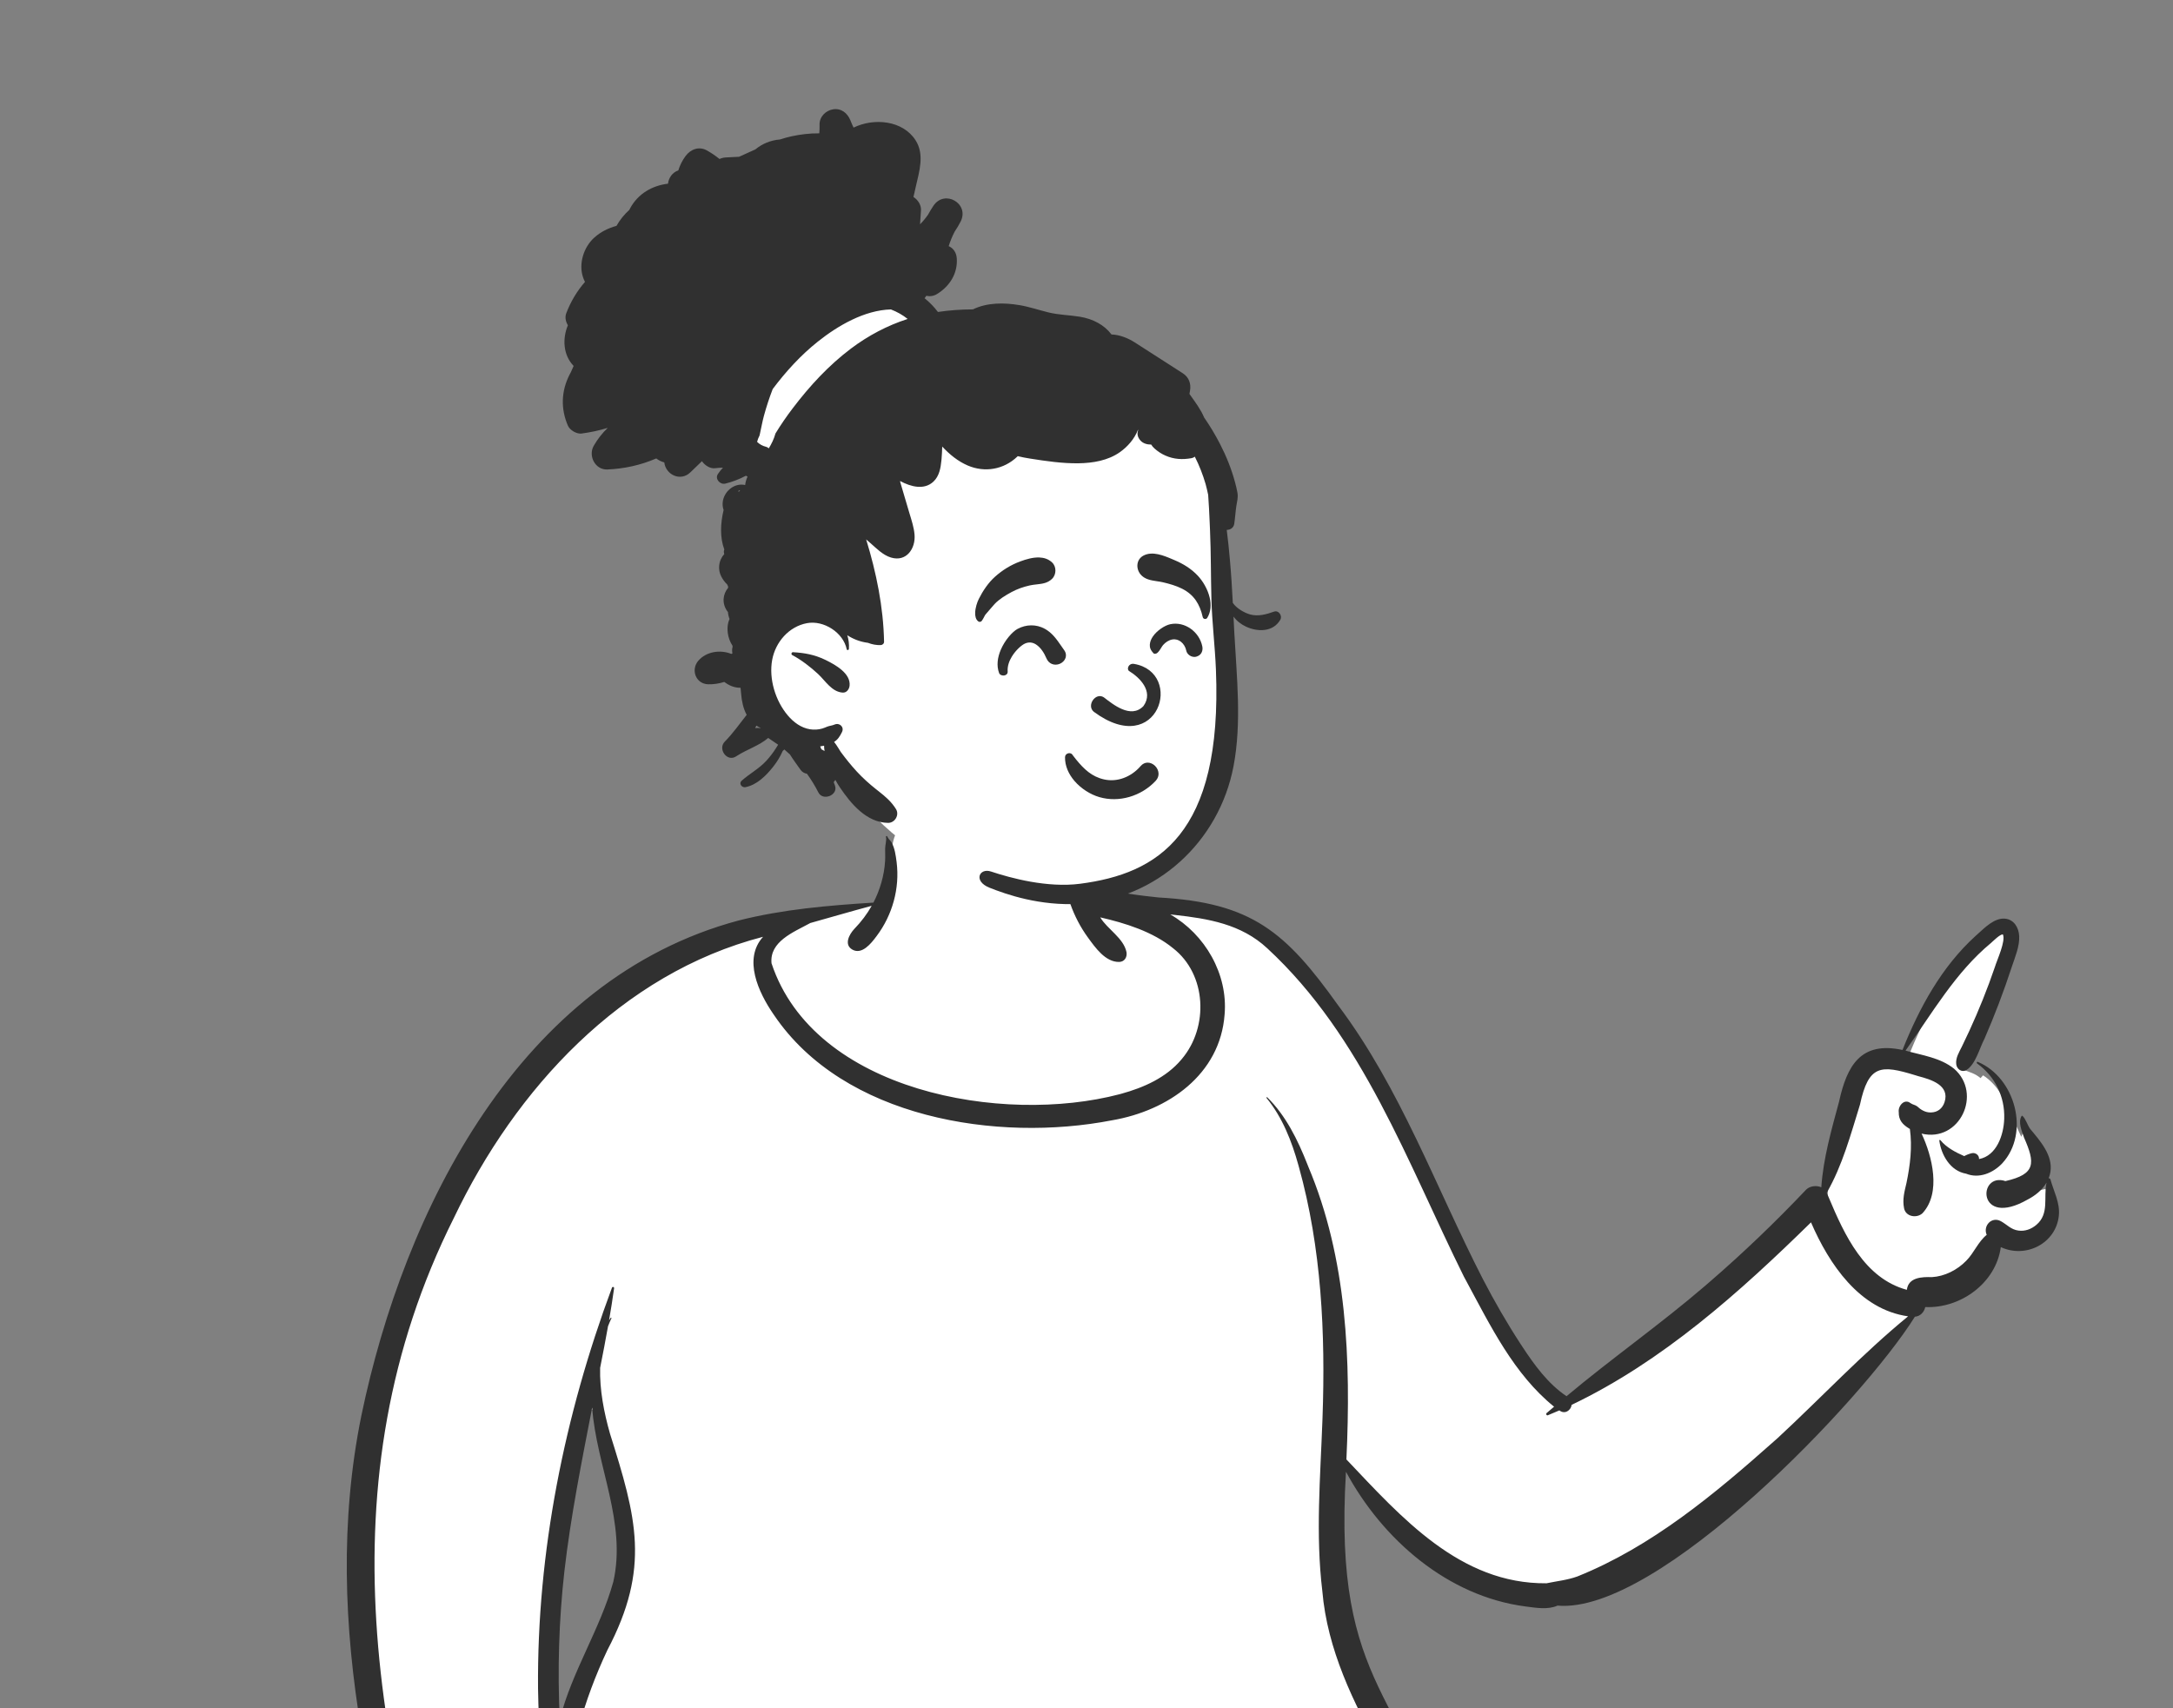
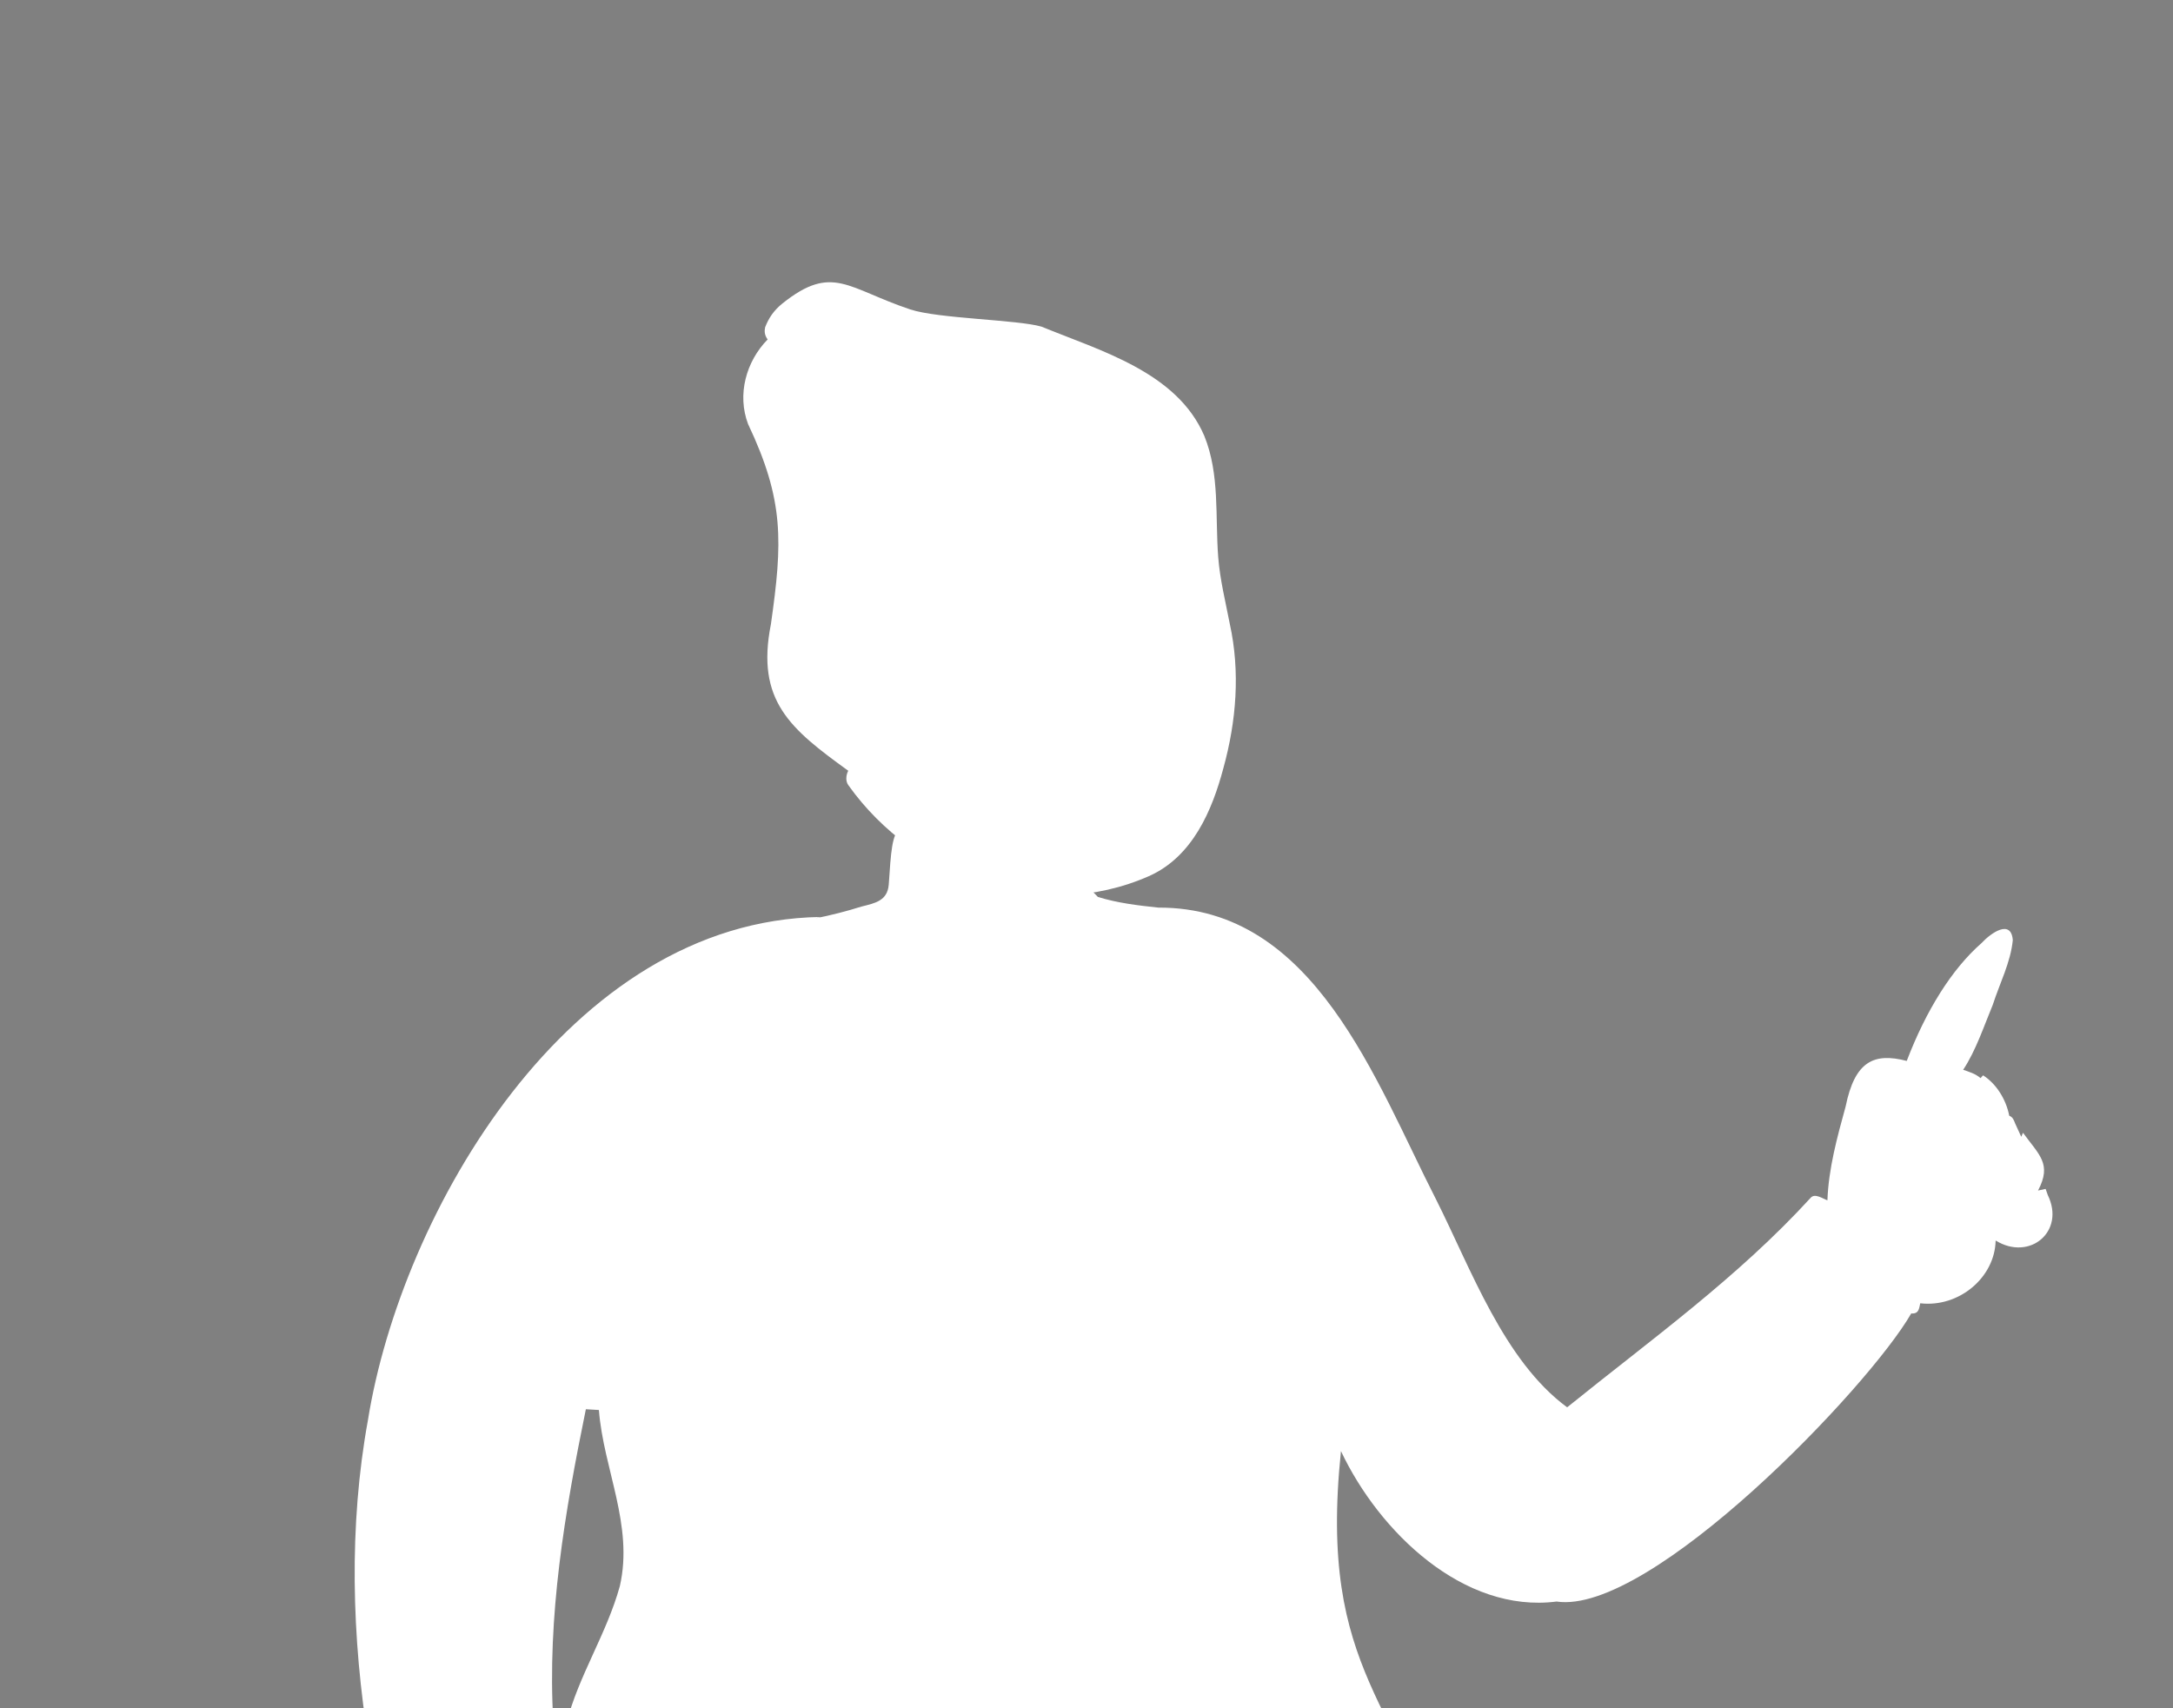
<svg xmlns="http://www.w3.org/2000/svg" width="589" height="463" viewBox="0 0 589 463" fill="none">
  <rect x="0" y="0" width="589" height="463" fill="#808080" stroke="none" />
-   <path fill-rule="evenodd" clip-rule="evenodd" d="M291.929 614.799C291.535 629.102 289.221 643.359 287.481 657.58C286.088 671.637 283.462 685.827 281.353 699.623C281.268 702.035 277.948 703.207 276.344 701.414C276.386 670.049 284.773 637.866 281.802 605.844C284.197 604.508 286.634 603.031 288.96 601.554C292.097 605.69 292.444 610.465 291.929 614.799M168.02 429.88C164.433 442.906 156.832 454.134 153.503 467.178L149.988 466.829C148.258 438.053 153.121 409.782 158.799 381.974L162.333 382.182C163.579 398.208 171.772 413.388 168.02 429.88M555.045 323.889C554.854 323.353 554.66 322.807 554.479 322.253L552.421 322.693C556.254 315.43 552.679 313.04 548.342 307.036L547.869 308.127L546.2 304.479C545.869 303.553 545.53 302.766 544.615 302.42C543.721 297.881 541.06 293.725 537.515 291.467L536.836 292.23C535.432 291.002 533.738 290.535 532.126 289.966C535.587 284.742 537.813 277.965 540.146 272.364C542.046 266.481 545.017 260.772 545.575 254.807C545.126 249.074 539.707 252.798 537.065 255.658C528.992 262.736 522.04 273.948 516.83 287.563C507.883 285.235 502.751 287.691 500.265 299.915C497.978 308.218 495.639 316.736 495.33 325.345C494.129 324.932 491.998 323.383 490.847 324.598C470.963 346.352 447.485 363.112 424.779 381.455C407.62 368.833 398.691 343.863 389.254 325.118C372.791 292.944 356.328 245.842 313.982 246.008C308.37 245.423 302.889 244.752 297.592 243.123C295.54 242.566 293.004 241.894 292.308 240.648C291.053 236.636 290.815 232.293 288.609 228.613C282.556 218.774 269.44 218.001 259.162 220.137C241.713 223.37 242.152 221.483 240.892 239.834C240.514 244.19 237.138 244.814 233.532 245.716C229.44 247.007 225.27 248.061 221.063 248.91C221.5 248.788 221.936 248.666 222.373 248.543C154.08 249.625 108.735 328.835 99.739 384.875C89.291 442.207 102.805 506.012 124.17 554.165C123.252 571.701 126.693 589.317 128.871 606.601C130.238 610.925 134.972 611.346 136.325 606.337L137.993 599.744L139.779 606.306C140.911 610.367 142.731 610.849 144.368 610.877C146.399 610.877 147.513 609.877 147.58 604.597L150.944 603.788C152.24 606.258 153.527 608.441 155.564 609.96C159.66 639.731 162.231 670.687 172.172 699.494C176.136 710.185 182.224 719.892 186.695 730.38C165.615 777.956 162.081 830.677 157.019 881.616C157.426 881.648 159.519 881.832 159.965 881.87L158.811 884.938C157.234 885.604 156.308 887.009 155.83 888.564C154.767 888.477 150.33 888.51 150.578 889.526C151.091 895.511 152.769 899.78 155.949 902.897C155.993 903.857 156.052 904.836 156.126 905.744C149.817 927.756 145.194 951.221 142.385 975.417C138.814 978.853 137.92 990.154 143.246 993.169C157.95 1003.29 177.702 1008.1 196.298 1006.27C216.425 1004.37 240.428 996.352 230.796 973.4C230.672 972.688 229.695 972.654 228.924 972.809C227.218 971.154 225.368 969.902 223.367 969.199C219.392 959.272 215.817 948.863 212.698 938.47C211.178 933.697 209.607 928.762 209.736 923.528C210.489 910.675 211.812 905.362 220.745 895.238C226.275 897.896 236.814 878.645 239.229 874.604C244.31 862.648 250.785 851.78 256.21 840.052C257.048 838.071 259.977 838.028 261.123 839.745C261.639 840.468 261.768 841.363 261.478 842.2C256.753 855.83 250.319 868.845 244.114 881.56C246.228 888.946 247.063 901.282 252.351 906.778C255.228 925.914 235.544 934.681 248.228 955.902C243.935 956.197 243.535 957.913 243.61 963.125C243.595 966.868 243.498 970.795 244.204 974.293C245.06 978.591 249.027 979.744 254.983 981.011C259.809 982.079 264.456 983.298 269.246 984.45C274.089 986.06 279.193 985.928 281.184 981.03C305.171 989.158 374.319 988.228 397.189 977.457C403.505 974.93 407.96 973.501 402.16 966.385C398.967 946.075 346.838 960.596 339.474 938.32C338.424 935.428 336.906 933.907 333.952 933.38C334.402 931.082 333.802 928.528 331.243 927.866C330.473 927.636 329.653 927.577 328.86 926.852C326.892 922.799 323.664 920.34 319.903 918.184C321.439 915.975 320.198 914.946 319.506 912.475C318.805 907.745 320.417 903.212 320.334 898.616C321.199 897.166 321.866 895.136 323.249 894.131C324.531 893.227 323.734 892.835 323.234 891.837C323.616 891.5 324.478 890.733 324.868 890.426C326.366 888.78 324.796 886.378 322.875 886.194C322.638 885.399 322.358 884.477 322.178 883.69C327.489 867.729 333.757 847.003 335.837 825.044C337.851 789.92 335.962 760.309 346.667 724.615C361.63 668.096 390.699 615.057 391.092 555.249C390.592 545.334 393.341 534.778 390.849 525.049L393.945 523.439C394.39 523.952 395.195 523.938 395.356 523.24C397.387 519.945 395.11 515.994 394.643 512.387C395.706 511.25 395.175 510.213 393.893 509.592C380.143 461.068 357.143 453.979 363.474 393.323C373.805 415.204 396.688 437.354 421.912 434.098C447.322 437.895 506.597 376.015 518.045 356.011C520.143 356.174 520.169 354.67 520.488 353.254C530.944 354.483 540.731 346.279 540.926 336.242C550.102 341.928 559.907 333.807 555.045 323.889" fill="white" />
-   <path fill-rule="evenodd" clip-rule="evenodd" d="M481.913 389.721L480.928 390.597C464.82 404.913 447.734 419.203 427.569 427.293C424.837 428.288 421.99 428.557 419.184 429.149C395.73 429.381 379.803 411.23 364.95 395.58C366.194 368.797 365.166 341.143 354.576 316.115L354.323 315.47C351.732 308.924 348.565 302.434 343.5 297.43C343.375 297.309 343.204 297.491 343.311 297.62C347.633 302.911 350.15 309.374 351.958 315.893L352.049 316.225C358.212 338.304 359.284 361.472 358.473 384.276L358.448 384.967C357.894 400.376 356.562 415.867 358.419 431.244C359.773 447.115 366.802 461.466 374.456 475.173C381.129 487.832 386.116 501.366 389.139 515.353C388.167 519.48 384.644 522.506 380.983 524.804C374.366 528.887 366.7 531.122 359.212 532.993C328.573 540.85 296.661 544.497 265.139 540.693C231.508 536.331 198.686 527.305 166.116 518.115C162.767 517.088 159.049 516.158 155.85 514.562C155.636 514.326 155.382 514.127 155.107 513.963C154.554 506.156 153.821 498.419 153.275 490.632C154.013 475.547 158.207 460.878 164.634 447.256C176.379 424.922 172.5 411.34 165.34 388.584C163.695 382.794 162.52 376.736 162.667 370.766C163.417 367.007 164.141 363.243 164.809 359.469C165.088 358.746 165.391 358.03 165.73 357.317C165.795 357.182 165.613 357.075 165.527 357.199C165.377 357.413 165.234 357.631 165.091 357.852C165.588 354.972 166.048 352.089 166.452 349.199C166.505 348.818 166.013 348.669 165.87 349.039C153 383.618 145.53 420.682 145.837 457.633C146.02 468.513 146.769 479.389 147.569 490.243L147.495 491.29C147.211 495.397 147.062 499.584 148.501 503.497C148.808 510.21 149.948 516.843 149.594 523.578C148.763 529.725 146.906 534.076 142.284 538.327C137.706 542.971 132.467 546.813 126.498 549.478C101.682 477.021 87.143 401.756 123.029 330.109C139.685 295.226 168.356 263.887 206.834 253.919C201.35 259.969 205.625 269.019 209.568 274.788L209.809 275.137C228.692 303.071 270.273 309.726 301.457 303.65C316.564 301.062 330.729 291.298 331.934 274.969C332.87 264.032 326.635 253.245 317.208 247.857L318.356 247.982C327.531 249 336.44 250.469 343.482 257.023C369.437 280.999 381.477 315.144 396.809 346.056L397.419 347.181C403.985 359.339 410.331 372.469 421.241 381.286L419.202 383.021V383.021C418.945 383.242 419.22 383.742 419.545 383.609C420.594 383.185 421.637 382.74 422.676 382.288C424.142 383.461 425.825 382.274 426.001 380.783C450.672 368.993 471.524 350.291 490.879 331.32C495.766 342.619 504.007 354.944 517.199 356.79C504.744 366.993 493.721 378.788 481.913 389.721ZM283.607 606.363C285.208 605.453 286.789 604.507 288.349 603.528C290.924 607.641 290.269 611.257 289.992 615.799C289.403 623.378 289.534 631.088 287.996 638.548C285.328 657.582 283.75 677.472 279.789 696.021C279.7 697.058 279.608 698.094 279.528 699.132C279.421 700.497 277.278 700.504 277.385 699.132C279.994 668.34 285.53 637.368 283.607 606.363ZM298.129 977.297C318.229 980.629 338.747 978.266 358.855 976.125L361.806 975.743C371.324 974.507 380.898 973.21 390.246 971.137C391.034 970.486 392.247 970.198 392.72 969.236L393.297 969.276C393.785 969 394.282 968.742 394.787 968.498C396.255 968.236 397.452 967.917 398.969 967.501C401.027 968.199 401.241 970.007 399.844 971.286C399.984 971.939 399.202 972.312 398.691 972.601C398.609 972.765 398.482 972.922 398.291 973.055C397.374 973.633 396.448 974.324 395.398 974.61C392.833 977.273 387.324 978.286 384.29 978.826L383.99 978.879C358.773 983.385 332.975 984.596 307.438 982.561C303.036 982.207 298.636 981.759 294.254 981.212L293.059 981.06C289.274 980.572 285.099 980.383 282.189 977.618C280.74 976.242 277.836 977.11 277.917 979.297L277.922 979.381C278.177 982.973 269.766 980.002 268.101 979.537L268.052 979.524C263.396 978.262 258.768 976.869 254.098 975.668L252.952 975.446C248.895 974.642 248.579 974.235 248.534 969.214L248.383 967.849C248.18 966.03 247.961 964.217 247.666 962.411L247.552 961.734C247.42 960.975 246.127 956.279 248.281 956.902C248.552 956.981 248.816 956.763 248.831 956.5C263.96 966.121 280.332 974.172 298.129 977.297ZM218.218 989.407L219.502 988.637C221.653 987.339 223.813 985.928 225.338 983.954C227.854 984.049 228.89 981.682 228.795 979.571C230.907 986.434 228.287 991.926 222.095 995.4C200.526 1006.83 172.929 1005.15 151.458 994.278C149.397 993.216 147.383 992.065 145.43 990.821L144.991 990.541C144.259 990.072 143.549 989.57 143.159 988.765C142.22 986.014 142.233 983.303 142.131 980.237C143.758 982.428 146.458 983.946 148.701 985.454C152.983 988.316 157.621 990.586 162.431 992.407C180.242 999.015 201.397 998.611 218.218 989.407ZM152.983 425.867C154.703 410.955 157.65 396.25 160.506 381.528C161.667 397.351 169.891 412.758 166.234 428.764C162.659 441.648 154.999 453.078 151.726 466.075C151.089 452.653 151.481 439.222 152.983 425.867ZM174.179 555.247C172.244 555.6 170.255 555.593 168.298 555.454C160.366 554.494 159.112 559.291 159.139 565.999C158.898 570.335 158.632 574.67 158.405 579.008L158.275 581.611C158.11 585.078 157.674 588.956 158.11 592.58C156.673 595.871 155.896 599.303 155.668 602.9C155.007 602.722 154.3 602.807 153.793 603.153C150.883 597.972 150.187 591.646 149.587 585.812C149.294 582.944 145.073 582.812 145.009 585.812C144.927 589.893 144.866 593.977 144.795 598.057L144.684 604.354V604.354L144.684 604.448C144.702 605.345 145.108 607.609 144.004 607.522L143.941 607.515C141.887 607.361 141.793 600.06 141.349 598.239L139.635 586.026V586.026C139.25 583.294 135.317 584.186 135.047 586.569L135.039 586.646C134.558 592.228 134.07 597.81 133.657 603.396C133.527 604.362 133.509 606.11 132.454 606.531C131.522 605.695 131.345 604.287 131.147 603.117C129.391 587.002 126.095 571.093 124.063 555.016C125.38 554.827 126.587 554.007 126.973 552.746C137.547 550.587 148.645 544.64 153.957 534.978C155.018 535.911 155.846 537.133 156.875 538.092C158.5 539.614 160.285 540.986 161.992 542.408C166.776 546.454 171.578 550.275 176.264 554.446C175.579 554.67 174.954 555.108 174.179 555.247ZM289.231 225.353C289.284 225.142 289.577 225.203 289.592 225.403C289.884 229.465 290.859 233.752 292.345 237.736C292.877 237.822 293.387 238.121 293.759 238.702C294.259 239.483 296.65 240.027 297.898 240.394L298.076 240.448C303.255 242.046 308.661 242.691 314.033 243.261C339.3 244.657 348.496 252.568 362.75 272.557C379.67 295.075 389.164 321.8 401.919 346.655C405.058 352.698 408.446 358.6 412.171 364.305L412.526 364.847C415.853 369.905 419.533 375.029 424.615 378.442C436.913 368.141 450.063 358.944 462.228 348.484L463.366 347.499C472.493 339.616 481.209 331.263 489.504 322.511C490.482 321.478 492.318 321.207 493.675 321.813C494.205 313.935 496.432 306.208 498.485 298.596C500.641 288.791 504.385 282.164 515.682 284.591C520.229 273.152 526.318 261.988 535.536 253.637L536.128 253.104C538.09 251.324 540.667 248.77 543.423 249.001C545.927 249.208 547.212 251.471 547.312 253.773C547.427 256.503 546.235 259.283 545.381 261.843L545.309 262.061C544.209 265.422 543.024 268.754 541.77 272.061C540.563 275.243 539.271 278.394 537.917 281.515C536.538 284.127 535.523 288.45 533.011 290.029C531.714 290.799 530.378 289.763 530.24 288.439C530.044 286.704 531.043 285.179 531.779 283.668C532.457 282.278 533.122 280.881 533.768 279.477C536.365 273.824 538.696 268.054 540.699 262.168C541.294 260.187 543.729 255.037 542.884 253.256C542.038 253.263 540.297 255.048 539.681 255.579C529.997 263.593 523.703 274.666 516.503 284.769C521.022 286.059 525.926 286.664 529.679 289.694C537.399 296.423 531.2 309.747 520.852 307.266C523.74 313.397 526.224 323.301 521.106 328.84C519.567 330.28 516.578 329.82 516.11 327.525C515.61 325.088 516.21 322.999 516.76 320.637C517.756 315.827 518.361 310.901 517.681 306.004L517.468 305.877C515.714 304.814 514.611 303.62 514.664 301.422C514.436 299.832 516.132 297.691 517.835 298.991C518.388 299.412 519.063 299.444 519.645 299.868C520.633 300.806 521.859 301.543 523.259 301.532L523.395 301.529C525.194 301.514 526.523 300.431 527.073 298.749C528.58 294.134 523.363 292.584 519.97 291.697L519.094 291.427C509.834 288.599 506.478 288.553 504.152 299.422C501.632 307.532 499.411 315.88 495.149 323.292L495.68 324.557C499.963 334.749 505.342 346.483 516.86 349.609C517.268 346.204 520.955 346.081 523.623 346.166C527.068 345.981 530.525 344.235 532.957 341.726C535.083 339.588 536.152 336.609 538.503 334.702C537.439 332.286 539.842 329.62 542.352 331.01C544.045 331.944 545.066 333.277 547.109 333.548C548.919 333.79 550.586 333.159 551.961 332.001C555.55 328.972 553.843 324.521 554.722 320.555C553.565 322.554 551.643 324.086 549.587 325.145C535.853 332.991 535.99 317.606 543.581 320.134C551.826 318.26 551.686 315.284 548.605 308.296L548.55 308.132C548.049 306.665 546.929 304.071 547.969 302.491C548.026 302.412 548.13 302.387 548.205 302.459C549.147 303.385 549.519 304.939 550.315 306.029L551.264 307.161C554.146 310.63 557.162 314.751 555.289 319.382C555.489 319.339 555.707 319.425 555.775 319.667C556.66 322.885 558.421 326.046 558.057 329.489C557.295 337.033 549.107 341.175 542.327 338.031C541.023 347.729 531.448 354.709 521.852 354.277C521.549 355.606 520.563 356.776 519.038 356.897C504.916 379.494 449.401 437.629 422.176 435.2C419.573 436.379 416.259 435.788 413.503 435.432C392.359 432.677 374.689 417.232 364.832 398.926C361.209 458.89 381.684 458.163 395.384 507.84C396.756 508.699 397.555 510.574 396.491 512.16C397.079 515.165 398.283 518.245 397.82 521.329C397.591 522.209 397.13 523.011 396.713 523.816C395.853 525.46 393.586 525.262 392.524 523.984C394.324 530.489 393.557 537.318 393.095 543.951C392.813 547.846 392.835 551.687 392.831 555.586C392.294 614.935 363.268 668.446 348.346 724.751C344.125 740.534 340.883 756.617 339.608 772.92C338.255 790.264 339.197 807.704 337.569 825.027C335.682 845.09 330.317 864.59 323.988 883.661C324.367 885.206 325.153 886.964 324.668 888.295C315.627 889.817 306.902 892.584 298.122 895.154C297.778 895.252 297.564 895.466 297.456 895.72L295.449 896.385V896.385C294.147 896.818 294.705 898.884 296.018 898.448L298.212 897.72C305.715 895.24 313.305 892.871 321.108 891.759L321.348 891.661C322.908 891.038 324.744 890.581 325.566 892.297C325.983 893.167 325.653 894.044 325.057 894.733C324.553 895.314 323.913 895.672 323.473 896.332C322.98 897.199 322.563 898.113 322.074 898.993C322.079 903.349 320.644 907.662 321.2 912.008C321.619 913.811 323.083 915.54 322.154 917.471L322.577 917.74C325.039 919.32 327.392 921.053 329.01 923.493C329.363 924.028 329.631 925.129 330.035 925.507C330.456 925.899 331.242 925.946 331.759 926.13C334.381 926.927 336.031 929.291 335.805 932.036C341.945 933.8 339.831 940.028 346.168 944.362C352.674 949.069 361.483 949.587 369.167 950.809L382.262 952.894V952.894L383.023 952.986C391.311 954.007 402.12 955.929 403.788 965.598L403.922 965.754C405.925 968.142 407.851 972.676 405.378 975.268C403.368 977.05 400.623 977.886 398.189 978.924C394.814 981.359 389.95 982.493 386.247 983.18C354.231 989.101 321.251 989.787 289.02 985.194L288.481 985.115C286.229 984.778 283.903 984.322 281.846 983.359C278.97 988.193 273.433 987.585 268.77 986.213C265.11 985.308 261.45 984.417 257.79 983.526L257.447 983.436C251.793 981.987 243.776 981.547 242.407 974.66C241.7 971.114 241.746 967.169 241.782 963.566L241.774 962.384C241.769 959.348 242.008 955.233 245.449 954.593C240.669 945.75 241.711 934.876 246.163 926.109L246.399 925.679C249.675 919.679 251.722 914.669 250.634 907.582C248.452 905.529 247.434 902.582 246.627 899.685C244.932 893.586 243.451 887.423 242.198 881.217L244.142 877.229C249.844 865.525 255.484 853.771 259.744 841.459C260.136 840.328 258.297 839.529 257.786 840.634C252.399 852.311 245.811 863.405 240.796 875.257C237.47 881.454 233.478 887.282 229.001 892.707L228.803 892.983C227.066 895.362 225.61 896.153 222.756 897.133C222.299 897.326 221.835 897.329 221.4 897.205C218.676 900.891 215.371 903.812 213.94 908.213C212.38 913.08 211.783 918.433 211.476 923.522C211.312 930.152 214.078 936.412 215.815 942.709C218.471 951.191 221.429 959.58 224.701 967.847C226.449 968.553 228.035 969.639 229.498 970.977C230.718 970.859 232.002 971.412 232.458 972.896L232.648 973.516C234.259 978.855 235.626 985.021 233.534 990.369C227.75 1003.33 209.162 1006.56 196.447 1008.11C177.618 1009.89 157.866 1005.4 142.192 994.684C139.978 993.134 138.467 991.37 138.099 988.622L138.061 988.279C137.555 983.685 137.437 978.232 140.631 974.67C143.361 951.364 147.834 928.066 154.275 905.49C154.225 904.852 154.186 904.214 154.154 903.573C150.558 899.833 149.151 894.57 148.748 889.514C148.701 887.391 150.853 886.947 152.521 886.688L153.136 886.682C158.573 886.644 164.185 886.91 169.037 888.937L168.798 888.947C168.552 888.959 168.296 888.988 168.11 889.116C170.541 889.893 173.192 890.24 175.516 891.262C177.237 891.347 178.738 892.163 180.481 892.31L180.759 892.328C181.069 892.355 181.304 892.264 181.474 892.11C186.157 892.944 190.813 894.066 195.489 894.752C196.837 894.951 197.419 892.891 196.058 892.691C189.803 891.772 183.577 890.087 177.278 889.307C175.886 888.767 174.54 888.075 173.143 887.518C173.062 887.333 172.909 887.167 172.661 887.051C171.13 886.333 169.539 885.743 167.912 885.249C163.741 883.957 159.359 883.414 155.016 883.157L155.324 880.055C160.321 829.349 163.968 777.285 184.702 730.064C180.297 719.897 174.305 710.214 170.451 699.755C168.851 695.575 167.88 691.314 166.612 687.048C165.788 685.004 165.107 682.935 164.777 680.744C159.701 657.543 156.831 633.942 153.836 610.408C151.82 608.744 150.488 606.344 149.319 604.136L149.314 604.472C149.245 608.106 148.731 612.29 144.152 612.183C140.456 612.094 138.838 609.339 138.01 606.292C136.4 612.663 129.248 613.012 127.151 606.738C126.216 604.208 126.255 601.321 125.976 598.666C124.482 584.096 121.363 569.535 122.259 554.862C121.317 554.542 120.495 553.822 120.095 552.621C102.241 498.585 86.351 440.756 97.942 383.737C109.531 327.872 140.918 265.334 200.232 249.493C212.24 246.461 224.438 245.432 236.747 244.65C238.523 241.216 239.671 237.311 239.904 233.424C239.975 232.302 239.921 231.19 239.918 230.067C239.914 229.03 240.357 227.794 240.15 226.825C240.1 226.589 240.421 226.511 240.507 226.728C240.768 227.409 241.3 227.751 241.66 228.325C242.557 229.947 242.795 231.872 243.032 233.684C243.922 240.76 241.897 248.039 237.613 253.72L237.465 253.915C236.136 255.69 233.608 258.904 230.994 257.365C228.717 256.02 230.175 253.281 231.534 251.815L231.637 251.706C233.476 249.796 235.019 247.754 236.272 245.526C230.703 247.009 225.177 248.642 219.625 250.188L219.361 250.332C215.013 252.698 208.552 255.231 209.123 261.096C220.685 295.958 271.838 304.916 303.453 296.593L303.958 296.456C310.006 294.79 316.064 292.111 320.18 287.229L320.35 287.025C327.658 278.38 327.098 264.099 317.947 257.001C312.513 252.554 305.003 250.191 298.222 248.652C300.194 251.923 304.556 254.234 305.35 258.109C305.553 259.439 304.818 260.704 303.35 260.732C299.622 260.804 296.872 256.827 294.916 254.154C290.832 248.563 288.515 241.803 288.02 234.917C287.774 231.568 288.392 228.549 289.231 225.353ZM535.896 288.247C535.698 288.112 535.808 287.71 536.075 287.82C546.209 292.016 550.345 307.044 542.716 315.32C540.185 317.989 536.389 319.532 532.932 318.132C528.684 317.414 526.202 313.128 525.659 309.18C525.622 308.995 525.828 308.912 525.945 309.028L525.966 309.052C527.571 311.029 530.101 312.352 532.407 313.364C533.054 313.014 533.761 312.736 534.471 312.572C535.482 312.344 536.517 313.135 536.421 314.165C541.191 313.293 543.103 307.622 543.248 303.319L543.252 303.189C543.445 297.235 540.749 291.729 535.896 288.247Z" fill="#303030" />
+   <path fill-rule="evenodd" clip-rule="evenodd" d="M291.929 614.799C291.535 629.102 289.221 643.359 287.481 657.58C286.088 671.637 283.462 685.827 281.353 699.623C281.268 702.035 277.948 703.207 276.344 701.414C276.386 670.049 284.773 637.866 281.802 605.844C284.197 604.508 286.634 603.031 288.96 601.554C292.097 605.69 292.444 610.465 291.929 614.799M168.02 429.88C164.433 442.906 156.832 454.134 153.503 467.178L149.988 466.829C148.258 438.053 153.121 409.782 158.799 381.974L162.333 382.182C163.579 398.208 171.772 413.388 168.02 429.88M555.045 323.889C554.854 323.353 554.66 322.807 554.479 322.253L552.421 322.693C556.254 315.43 552.679 313.04 548.342 307.036L547.869 308.127L546.2 304.479C545.869 303.553 545.53 302.766 544.615 302.42C543.721 297.881 541.06 293.725 537.515 291.467L536.836 292.23C535.432 291.002 533.738 290.535 532.126 289.966C535.587 284.742 537.813 277.965 540.146 272.364C542.046 266.481 545.017 260.772 545.575 254.807C545.126 249.074 539.707 252.798 537.065 255.658C528.992 262.736 522.04 273.948 516.83 287.563C507.883 285.235 502.751 287.691 500.265 299.915C497.978 308.218 495.639 316.736 495.33 325.345C494.129 324.932 491.998 323.383 490.847 324.598C470.963 346.352 447.485 363.112 424.779 381.455C407.62 368.833 398.691 343.863 389.254 325.118C372.791 292.944 356.328 245.842 313.982 246.008C308.37 245.423 302.889 244.752 297.592 243.123C291.053 236.636 290.815 232.293 288.609 228.613C282.556 218.774 269.44 218.001 259.162 220.137C241.713 223.37 242.152 221.483 240.892 239.834C240.514 244.19 237.138 244.814 233.532 245.716C229.44 247.007 225.27 248.061 221.063 248.91C221.5 248.788 221.936 248.666 222.373 248.543C154.08 249.625 108.735 328.835 99.739 384.875C89.291 442.207 102.805 506.012 124.17 554.165C123.252 571.701 126.693 589.317 128.871 606.601C130.238 610.925 134.972 611.346 136.325 606.337L137.993 599.744L139.779 606.306C140.911 610.367 142.731 610.849 144.368 610.877C146.399 610.877 147.513 609.877 147.58 604.597L150.944 603.788C152.24 606.258 153.527 608.441 155.564 609.96C159.66 639.731 162.231 670.687 172.172 699.494C176.136 710.185 182.224 719.892 186.695 730.38C165.615 777.956 162.081 830.677 157.019 881.616C157.426 881.648 159.519 881.832 159.965 881.87L158.811 884.938C157.234 885.604 156.308 887.009 155.83 888.564C154.767 888.477 150.33 888.51 150.578 889.526C151.091 895.511 152.769 899.78 155.949 902.897C155.993 903.857 156.052 904.836 156.126 905.744C149.817 927.756 145.194 951.221 142.385 975.417C138.814 978.853 137.92 990.154 143.246 993.169C157.95 1003.29 177.702 1008.1 196.298 1006.27C216.425 1004.37 240.428 996.352 230.796 973.4C230.672 972.688 229.695 972.654 228.924 972.809C227.218 971.154 225.368 969.902 223.367 969.199C219.392 959.272 215.817 948.863 212.698 938.47C211.178 933.697 209.607 928.762 209.736 923.528C210.489 910.675 211.812 905.362 220.745 895.238C226.275 897.896 236.814 878.645 239.229 874.604C244.31 862.648 250.785 851.78 256.21 840.052C257.048 838.071 259.977 838.028 261.123 839.745C261.639 840.468 261.768 841.363 261.478 842.2C256.753 855.83 250.319 868.845 244.114 881.56C246.228 888.946 247.063 901.282 252.351 906.778C255.228 925.914 235.544 934.681 248.228 955.902C243.935 956.197 243.535 957.913 243.61 963.125C243.595 966.868 243.498 970.795 244.204 974.293C245.06 978.591 249.027 979.744 254.983 981.011C259.809 982.079 264.456 983.298 269.246 984.45C274.089 986.06 279.193 985.928 281.184 981.03C305.171 989.158 374.319 988.228 397.189 977.457C403.505 974.93 407.96 973.501 402.16 966.385C398.967 946.075 346.838 960.596 339.474 938.32C338.424 935.428 336.906 933.907 333.952 933.38C334.402 931.082 333.802 928.528 331.243 927.866C330.473 927.636 329.653 927.577 328.86 926.852C326.892 922.799 323.664 920.34 319.903 918.184C321.439 915.975 320.198 914.946 319.506 912.475C318.805 907.745 320.417 903.212 320.334 898.616C321.199 897.166 321.866 895.136 323.249 894.131C324.531 893.227 323.734 892.835 323.234 891.837C323.616 891.5 324.478 890.733 324.868 890.426C326.366 888.78 324.796 886.378 322.875 886.194C322.638 885.399 322.358 884.477 322.178 883.69C327.489 867.729 333.757 847.003 335.837 825.044C337.851 789.92 335.962 760.309 346.667 724.615C361.63 668.096 390.699 615.057 391.092 555.249C390.592 545.334 393.341 534.778 390.849 525.049L393.945 523.439C394.39 523.952 395.195 523.938 395.356 523.24C397.387 519.945 395.11 515.994 394.643 512.387C395.706 511.25 395.175 510.213 393.893 509.592C380.143 461.068 357.143 453.979 363.474 393.323C373.805 415.204 396.688 437.354 421.912 434.098C447.322 437.895 506.597 376.015 518.045 356.011C520.143 356.174 520.169 354.67 520.488 353.254C530.944 354.483 540.731 346.279 540.926 336.242C550.102 341.928 559.907 333.807 555.045 323.889" fill="white" />
  <path fill-rule="evenodd" clip-rule="evenodd" d="M330.202 151.011C329.353 140.055 330.668 128.572 326.435 118.158C319.055 100.88 298.36 95.119 282.316 88.541C275.889 86.645 254.261 86.38 246.735 83.872C229.702 78.194 225.632 71.43 212.098 82.24C209.813 84.087 208.384 86.094 207.341 88.836L207.384 88.848C207.086 89.991 207.406 91.132 208.077 92.003C202.208 97.989 199.753 106.964 202.764 114.932C212.589 135.668 212.127 146.881 208.961 169.173C204.827 189.985 214.274 197.587 229.92 208.911C229.283 210.143 229.151 211.782 229.982 212.869C248.074 238.242 282.187 250.356 311.415 237.478C323.279 232.208 328.576 219.599 331.599 208.221C335.12 195.482 336.202 182.057 333.335 169.08C332.179 163.078 330.673 157.12 330.202 151.011Z" fill="white" />
-   <path fill-rule="evenodd" clip-rule="evenodd" d="M225.842 29.627C228.038 29.298 229.696 30.658 230.485 32.574L230.527 32.678C230.78 33.33 231.062 33.964 231.366 34.588C236.861 31.897 244.703 32.588 248.181 38.037C250.663 41.929 249.149 46.547 248.213 50.674L247.599 53.393C248.786 54.147 249.681 55.497 249.639 56.895L249.634 57.003L249.384 60.794C250.177 59.993 250.902 59.12 251.548 58.19C251.994 57.373 252.477 56.572 252.994 55.795C256.04 51.223 262.878 55.196 260.364 60.092C259.882 61.037 259.34 61.931 258.758 62.794C258.101 64.066 257.561 65.374 257.147 66.717C258.336 67.234 259.25 68.381 259.347 70.113C259.572 74.158 257.444 77.533 254.058 79.653C253.062 80.277 252.034 80.398 251.102 80.166C250.938 80.387 250.773 80.608 250.616 80.833C251.966 81.927 253.184 83.174 254.23 84.557C257.379 84.086 260.547 83.865 263.714 83.858C267.585 81.966 272.22 82.005 276.38 82.714C279.058 83.17 281.629 84.058 284.264 84.696C287.042 85.366 289.863 85.391 292.673 85.847C296.216 86.42 299.322 88.052 301.275 90.658C303.421 90.722 305.678 91.598 307.549 92.789C311.906 95.561 316.237 98.373 320.583 101.163C322.251 102.234 322.874 103.944 322.568 105.852L322.547 105.974L322.4 106.765L322.744 107.252C324.074 109.126 325.521 111.089 326.382 113.158C327.974 115.45 329.413 117.852 330.688 120.328C332.406 123.657 333.823 127.185 334.784 130.805C335.023 131.721 335.262 132.644 335.42 133.578C335.645 134.896 335.298 135.919 335.109 137.184C334.873 138.788 334.788 140.413 334.538 142.02C334.37 143.085 333.463 143.609 332.513 143.638C332.87 146.35 333.127 149.079 333.374 151.788C333.72 155.658 333.956 159.539 334.159 163.419C335.209 164.941 337.355 166.146 338.905 166.563C341.051 167.136 343.3 166.513 345.329 165.782C346.603 165.322 347.65 166.922 347.028 167.992C345.075 171.348 340.897 171.334 337.734 169.848C336.394 169.221 335.22 168.312 334.348 167.129C334.402 168.255 334.459 169.381 334.516 170.511L334.569 171.534C335.213 183.484 336.602 195.844 334.352 207.676C330.456 228.17 313.462 243.775 292.702 244.987C281.808 245.623 272.736 242.412 268.225 240.62C263.714 238.829 265.467 235.177 268.599 236.221C273.994 238.019 283.904 240.699 292.773 239.542C313.677 236.815 331.402 226.388 329.581 181.48C329.323 175.111 328.528 168.74 328.357 162.372C328.192 156.146 328.253 149.917 327.978 143.695L327.886 141.572C327.779 139.091 327.664 136.599 327.478 134.116C327.253 133.154 327.067 132.177 326.793 131.233C326.046 128.664 325.071 126.165 323.861 123.781C323.593 123.984 323.293 124.131 322.968 124.188C320.501 124.629 318.187 124.505 315.876 123.478C314.798 123.004 313.848 122.374 312.963 121.593C312.541 121.226 312.259 120.87 312.038 120.499C310.92 120.517 309.803 120.182 309.103 119.38C308.304 118.466 308.172 117.522 308.484 116.649L308.517 116.561L308.438 116.533C307.496 118.967 305.618 121.109 303.557 122.555C300.301 124.85 296.226 125.513 292.32 125.574C288.006 125.638 283.457 124.975 279.201 124.298C278.076 124.12 276.958 123.917 275.862 123.642C275.819 123.685 275.776 123.735 275.73 123.778C272.077 127.267 266.938 128.165 262.303 126.173C259.625 125.021 257.379 123.168 255.394 121.044C255.365 122.156 255.308 123.268 255.212 124.369L255.172 124.807C254.974 126.857 254.594 129.033 253.041 130.513C250.53 132.911 246.888 131.949 243.992 130.388C243.996 130.463 243.996 130.542 243.996 130.62C244.778 133.271 245.563 135.926 246.349 138.581L246.518 139.147C247.089 141.032 247.716 142.919 247.888 144.892C248.217 148.663 245.703 152.386 241.503 151.121C239.301 150.46 237.536 148.612 235.843 147.132L234.776 146.211C237.536 155.216 239.45 164.542 239.629 173.939C239.639 174.449 239.2 174.834 238.715 174.852C237.579 174.898 236.358 174.673 235.215 174.221C235.151 174.217 235.087 174.214 235.019 174.203C233.069 173.921 231.259 173.219 229.663 172.182C230.03 173.348 230.195 174.599 230.098 175.906C230.073 176.224 229.577 176.334 229.505 175.985C228.584 171.463 223.281 168.045 218.711 168.911C213.805 169.841 210.191 174.053 209.305 178.846C208.355 183.996 210.173 189.951 213.54 193.924C215.09 195.756 217.129 197.284 219.55 197.669C220.657 197.844 221.807 197.783 222.882 197.47C223.339 197.334 223.767 197.145 224.203 196.967C224.838 196.711 225.581 196.672 226.181 196.401C227.541 195.791 228.909 197.042 228.22 198.436C227.62 199.651 227.081 200.47 226.085 201.098C226.892 202.081 227.624 203.45 227.895 203.817C229.28 205.684 230.687 207.448 232.266 209.155C233.873 210.887 235.626 212.469 237.479 213.934L238.258 214.548C240.043 215.961 241.598 217.27 242.857 219.297C243.849 220.897 242.564 223.067 240.704 223.042C234.883 222.96 230.652 217.857 227.638 213.399C227.209 212.761 226.806 212.088 226.431 211.396C226.295 211.614 226.145 211.817 225.977 212.002L226.31 212.893C227.295 215.516 223.049 217.23 221.817 214.782C220.921 213.007 219.882 211.318 218.725 209.721C218.043 209.625 217.375 209.212 217.004 208.677C216.065 207.32 215.011 205.948 214.122 204.501C213.63 204.034 213.123 203.585 212.605 203.147C212.455 203.278 212.301 203.41 212.155 203.549C211.505 205.028 210.701 206.379 209.705 207.651L209.492 207.922C207.583 210.323 205.097 212.78 202.021 213.367C201.082 213.545 200.178 212.38 201.01 211.635C203.163 209.704 205.709 208.389 207.695 206.233C208.673 205.171 209.571 204.001 210.343 202.775L210.519 202.491C210.648 202.281 210.78 202.07 210.916 201.857C210.019 201.247 209.123 200.634 208.227 200.021C205.76 202.125 202.547 203.087 199.817 204.83L199.546 205.007C197.079 206.653 194.479 203.011 196.457 201.012C198.638 198.816 200.459 196.198 202.39 193.758C201.482 192.088 201.052 190.113 200.891 188.118C200.827 187.553 200.778 186.988 200.728 186.423C199.343 186.444 197.95 185.97 196.772 185.154L196.325 184.837C194.893 185.293 193.39 185.514 191.951 185.475C188.566 185.375 187.18 181.515 189.298 179.074C191.458 176.58 195.24 176.035 198.236 177.246C198.332 177.196 198.432 177.143 198.529 177.089C198.386 176.434 198.418 175.839 198.58 175.317L198.533 174.998C197.874 173.989 197.441 172.837 197.277 171.62C197.147 170.656 197.173 169.701 197.397 168.749C197.471 168.432 197.625 168.104 197.744 167.774C197.5 167.16 197.357 166.526 197.313 165.888C197.244 165.807 197.177 165.724 197.112 165.634C195.626 163.551 195.926 161.041 197.341 159.356C197.347 159.249 197.357 159.141 197.372 159.035C197.289 158.849 197.213 158.661 197.144 158.471C195.762 157.079 194.747 155.405 194.936 153.33C195.047 152.109 195.55 151.01 196.311 150.188C196.176 149.79 196.163 149.329 196.326 148.943C195.112 145.72 195.266 141.837 196.14 138.232C195.947 137.683 195.847 137.088 195.868 136.457C195.968 133.781 198.289 131.322 201.039 131.354C201.37 131.357 201.68 131.4 201.978 131.463L201.982 131.399C202.087 130.596 202.308 129.854 202.631 129.188C202.473 129.13 202.325 129.048 202.197 128.939C200.435 129.877 198.57 130.594 196.616 131.082C195.178 131.441 193.706 129.811 194.6 128.465C195.014 127.84 195.472 127.279 195.964 126.767C195.264 126.771 194.552 126.818 193.833 126.91C192.54 127.078 191.098 126.197 190.259 125.007C189.216 126.019 188.17 127.028 187.123 128.036C184.474 130.599 180.471 128.713 180.053 125.335C179.264 125.125 178.528 124.768 177.882 124.259C173.704 126.069 169.209 127.063 164.613 127.252C161.313 127.388 159.385 123.553 160.928 120.845C161.963 119.027 163.249 117.395 164.731 115.977C162.431 116.679 160.057 117.185 157.632 117.509C156.321 117.684 154.468 116.601 153.943 115.4C151.936 110.781 152.108 105.967 154.418 101.473C154.507 101.295 154.607 101.124 154.704 100.953C154.943 100.358 155.204 99.77 155.486 99.192C152.643 96.235 152.397 91.837 153.929 88.156C153.315 87.162 153.079 85.964 153.497 84.881C154.686 81.763 156.4 78.883 158.564 76.41C158.357 76.011 158.175 75.587 158.021 75.131C156.803 71.442 158.214 66.992 161.06 64.422C162.849 62.804 164.906 61.835 167.102 61.215C168.027 59.583 169.216 58.111 170.601 56.871C170.655 56.753 170.708 56.636 170.769 56.518C172.926 52.463 176.854 50.289 181.064 49.786C181.228 48.201 182.299 46.686 183.856 46.194C184.285 44.822 184.924 43.511 185.802 42.321C187.184 40.446 189.48 39.562 191.644 40.792C192.83 41.465 193.965 42.239 195.029 43.094C195.507 42.87 196.049 42.726 196.66 42.679L196.815 42.67L200.335 42.492C201.81 41.84 203.281 41.155 204.756 40.489C205.642 39.758 206.631 39.149 207.709 38.697C208.93 38.187 210.18 37.898 211.434 37.802C212.451 37.471 213.476 37.178 214.519 36.95C216.968 36.416 219.532 36.116 222.075 36.141C222.127 35.485 222.152 34.82 222.147 34.148L222.142 33.811C222.085 31.655 223.81 29.934 225.842 29.627ZM223.374 202.124C223.024 202.199 222.671 202.259 222.317 202.302C222.424 202.566 222.532 202.829 222.635 203.093C222.921 203.254 223.21 203.407 223.499 203.549C223.414 203.065 223.364 202.576 223.374 202.124ZM205.029 196.683L204.791 197.12C204.753 197.191 204.715 197.261 204.678 197.331C205.181 197.292 205.688 197.302 206.188 197.359L206.187 197.306C206.122 197.284 206.058 197.265 205.997 197.235C205.652 197.069 205.331 196.884 205.029 196.683ZM214.944 176.779C218.103 176.963 220.779 177.446 223.652 178.826L223.899 178.946C226.438 180.204 230.637 182.528 230.284 185.86C230.184 186.807 229.495 187.805 228.409 187.73C225.435 187.527 223.735 184.534 221.721 182.667C219.689 180.785 217.193 178.85 214.733 177.556C214.385 177.374 214.522 176.798 214.9 176.779L214.944 176.779ZM200.617 132.879C199.86 132.904 200.114 133.638 200.503 133.025C200.535 132.975 200.575 132.925 200.617 132.879ZM241.481 83.872C234.311 84.06 227.096 88.284 221.725 92.555C217.052 96.27 213.018 100.689 209.445 105.451C208.526 107.823 207.737 110.245 207.07 112.684C206.631 114.295 206.356 115.923 205.988 117.548L205.874 118.047C205.585 118.585 205.37 119.165 205.214 119.764C205.865 120.416 206.709 120.882 207.639 121.104C207.939 121.175 208.188 121.329 208.384 121.534C209.133 120.287 209.787 118.971 210.168 117.577L210.182 117.512C211.62 115.16 213.183 112.882 214.858 110.681C219.479 104.605 224.567 99.067 230.684 94.46C235.322 90.968 240.507 88.231 246.021 86.452C244.671 85.366 243.138 84.506 241.481 83.872Z" fill="#303030" />
-   <path fill-rule="evenodd" clip-rule="evenodd" d="M306.113 216.011C303.483 216.772 300.659 216.84 297.978 216.055C295.546 215.342 293.049 213.775 291.259 211.701C289.669 209.858 288.639 207.619 288.679 205.229C288.684 204.956 288.782 204.728 288.932 204.551C289.094 204.361 289.321 204.23 289.563 204.173C289.812 204.115 290.076 204.135 290.3 204.237C290.503 204.329 290.677 204.486 290.786 204.714C291.061 205.075 291.335 205.43 291.61 205.776C293.822 208.501 295.964 210.538 299.29 211.269C301.094 211.665 302.896 211.489 304.55 210.884C306.32 210.237 307.92 209.098 309.174 207.641C309.741 206.983 310.41 206.714 311.064 206.71C311.805 206.705 312.538 207.048 313.09 207.598C313.632 208.138 313.996 208.872 314.029 209.64C314.058 210.314 313.837 211.017 313.251 211.645C311.321 213.714 308.82 215.229 306.113 216.011ZM306.032 181.875C308.729 183.511 312.837 187.325 309.936 191.38C306.522 194.956 301.606 190.856 299.183 189.002C296.937 187.565 294.413 191.261 296.497 192.939C314.003 205.873 321.107 182.303 307.396 179.952C305.886 179.693 305.326 181.369 306.032 181.875ZM280.808 174.677C279.941 174.124 278.922 173.934 277.792 174.447C276.909 174.848 275.361 176.184 274.283 177.94C273.546 179.141 273.023 180.551 273.132 182.019C273.157 182.36 273.031 182.611 272.831 182.797C272.674 182.944 272.447 183.052 272.18 183.085C271.954 183.114 271.7 183.088 271.494 183.024C271.102 182.902 270.894 182.648 270.816 182.441C270.062 180.441 270.387 178.209 271.232 176.196C272.374 173.478 274.446 171.202 275.804 170.468C278.128 169.212 280.87 169.154 283.197 170.434C285.178 171.523 286.416 173.282 287.648 175.074C287.91 175.455 288.17 175.834 288.438 176.205C288.977 176.95 289.03 177.688 288.822 178.321C288.591 179.023 288.002 179.615 287.266 179.925C286.585 180.211 285.795 180.252 285.096 179.957C284.505 179.709 283.964 179.224 283.621 178.402C283.043 177.017 282.081 175.49 280.808 174.677V174.677ZM324.824 177.758C324.231 178.067 323.766 178.16 323.108 177.963C322.744 177.854 322.384 177.644 322.102 177.363C321.823 177.085 321.621 176.738 321.543 176.354C321.35 175.405 320.83 174.517 320.089 173.938C319.456 173.443 318.656 173.181 317.769 173.329C316.812 173.488 315.9 174.101 315.272 174.823C315.062 175.065 314.897 175.339 314.732 175.612C314.422 176.122 314.122 176.596 313.695 176.97C313.533 177.113 313.289 177.211 313.053 177.211C312.957 177.211 312.86 177.196 312.767 177.167C311.814 176.212 311.631 175.489 311.662 174.771C311.694 174.018 311.992 173.255 312.472 172.544C313.6 170.876 315.741 169.508 317.185 169.198C319.164 168.773 321.128 169.283 322.704 170.386C324.325 171.52 325.526 173.282 325.9 175.267C325.99 175.745 325.952 176.262 325.769 176.709C325.591 177.146 325.28 177.521 324.824 177.758ZM285.171 156.889C283.984 158.043 282.579 158.222 281.157 158.381C280.367 158.47 279.737 158.542 279.116 158.682C277.411 159.066 275.725 159.645 274.187 160.478C272.579 161.349 270.827 162.4 269.566 163.746C269.266 164.066 268.984 164.403 268.701 164.739C268.443 165.047 268.194 165.342 267.932 165.627C267.632 165.955 267.346 166.298 267.062 166.64C266.886 166.929 266.851 167 266.816 167.074C266.763 167.185 266.701 167.31 266.63 167.443C266.533 167.626 266.42 167.826 266.301 168.007C266.103 168.339 265.997 168.43 265.905 168.471C265.753 168.538 265.609 168.572 265.469 168.554C265.338 168.537 265.214 168.474 265.092 168.371C264.482 167.857 264.303 167.013 264.321 166.118C264.349 164.759 264.851 163.255 265.314 162.33C266.391 160.181 267.883 157.948 269.678 156.344C271.727 154.513 273.967 153.128 276.541 152.173C278.141 151.579 279.993 151.034 281.735 151.103C282.99 151.152 284.187 151.524 285.176 152.454C285.783 153.024 286.075 153.835 286.075 154.646C286.075 155.473 285.772 156.305 285.171 156.889ZM327.239 167.46C327.163 167.584 327.059 167.669 326.942 167.72C326.821 167.774 326.684 167.789 326.554 167.767C326.424 167.745 326.3 167.686 326.202 167.597C326.108 167.51 326.037 167.396 326.005 167.256C325.216 163.801 323.686 161.23 320.419 159.573C318.812 158.757 316.964 158.239 315.215 157.826C314.706 157.706 314.169 157.628 313.628 157.549C311.933 157.302 310.225 157.019 309.12 155.652C308.454 154.828 308.174 153.774 308.332 152.811C308.481 151.904 309.012 151.072 309.978 150.573C312.382 149.333 315.37 150.55 317.797 151.587C317.977 151.664 318.154 151.739 318.327 151.812C320.701 152.812 322.867 154.132 324.647 156.02C326.059 157.518 327.367 159.732 327.894 162.01C328.333 163.905 328.23 165.839 327.239 167.46Z" fill="#303030" />
</svg>